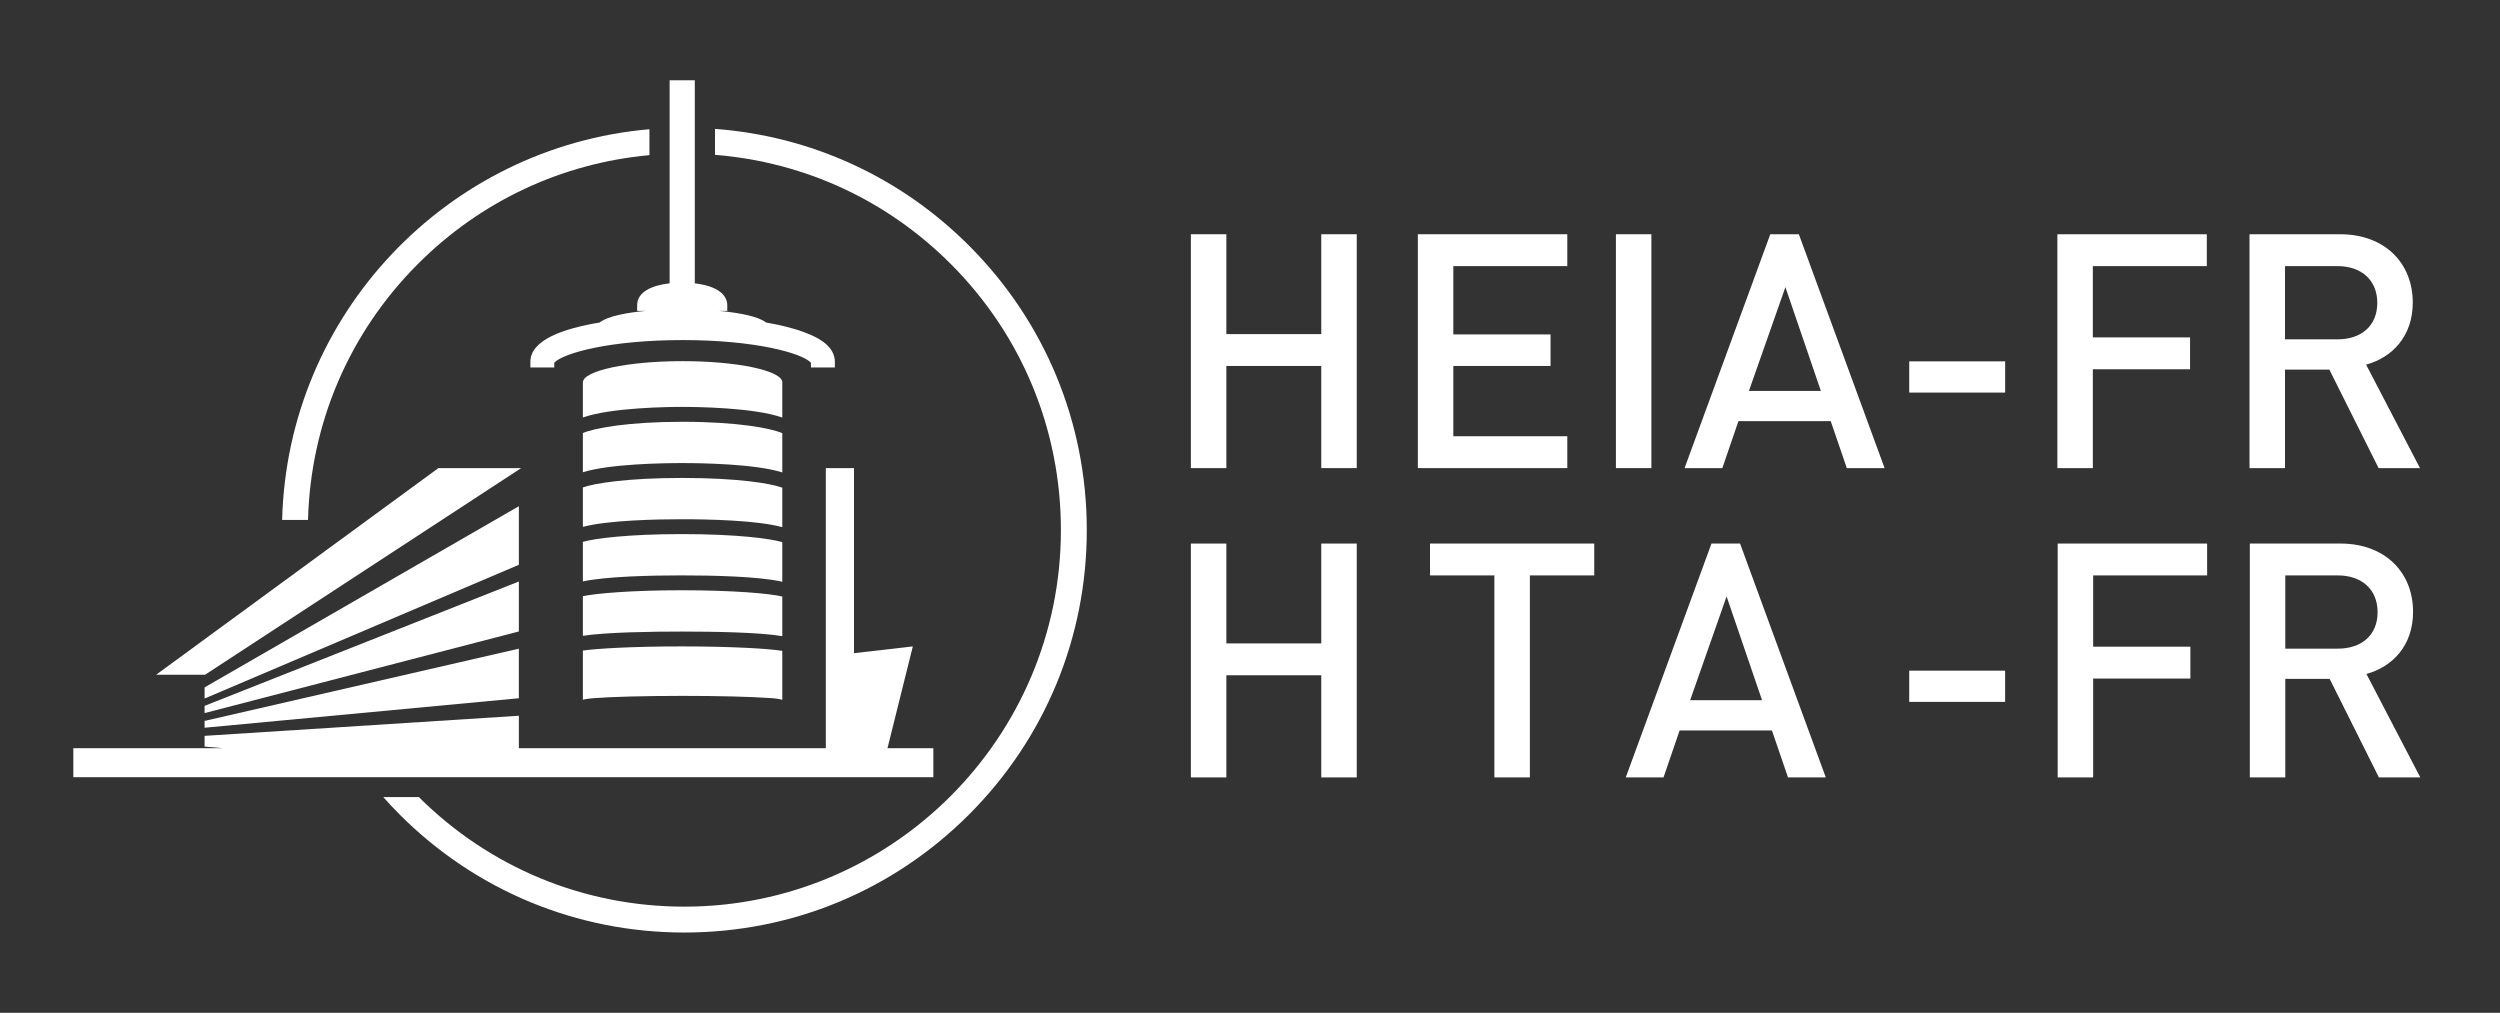
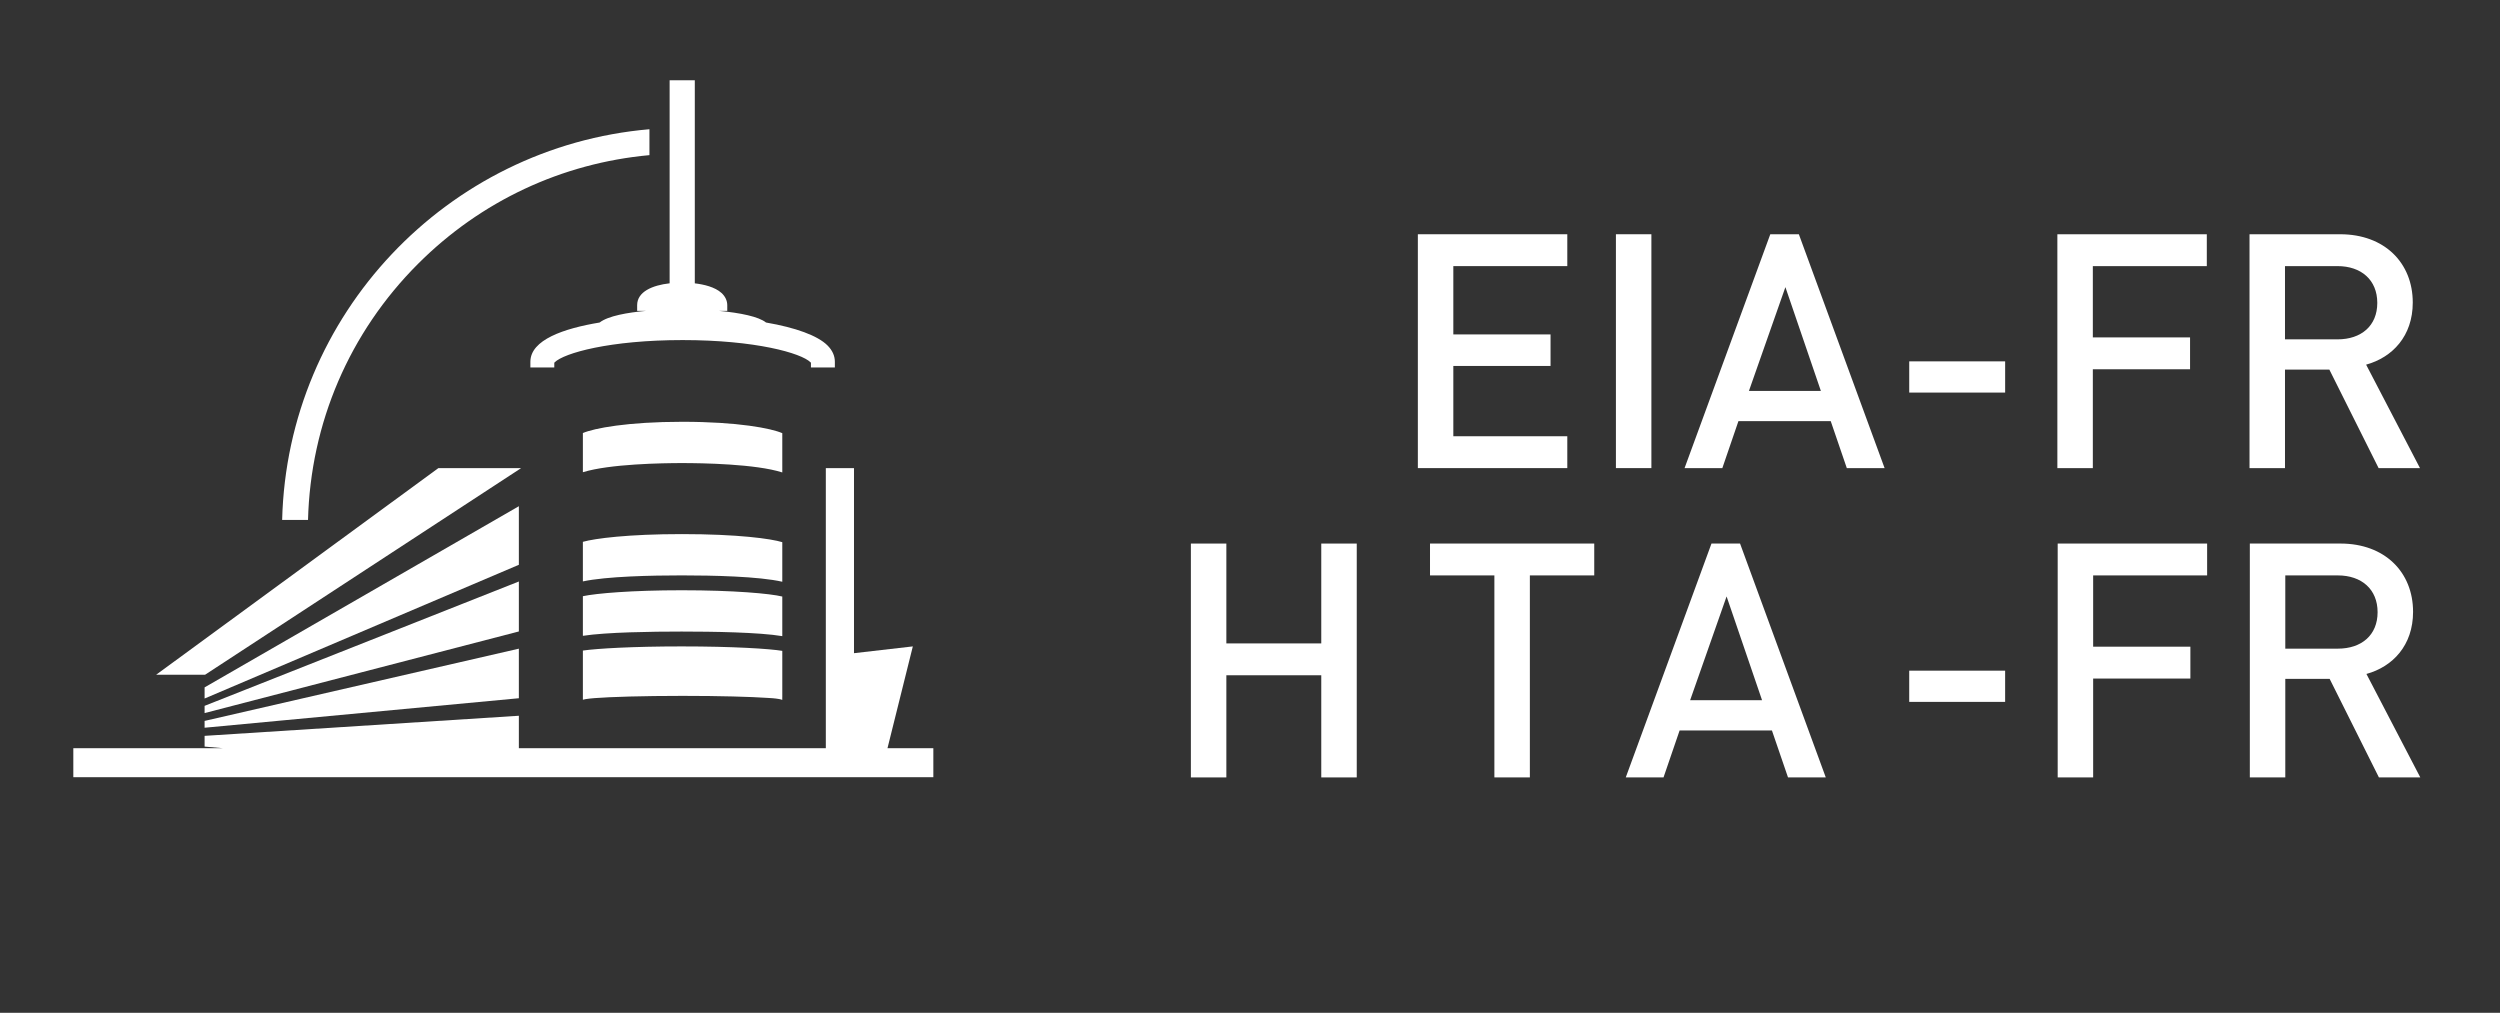
<svg xmlns="http://www.w3.org/2000/svg" xmlns:ns1="http://www.inkscape.org/namespaces/inkscape" xmlns:ns2="http://sodipodi.sourceforge.net/DTD/sodipodi-0.dtd" id="svg2" version="1.1" ns1:version="0.48.5 r10040" width="285.416" height="115.625" xml:space="preserve" ns2:docname="logo_heiafr_short_white.pdf">
  <rect width="100%" height="100%" fill="#333333" stroke="none" />
  <defs id="defs6">
    <clipPath clipPathUnits="userSpaceOnUse" id="clipPath36">
      <path d="m 0,92.5 228.333,0 0,-92.5 L 0,0 0,92.5 z" id="path38" />
    </clipPath>
  </defs>
  <ns2:namedview pagecolor="#ffffff" bordercolor="#666666" borderopacity="1" objecttolerance="10" gridtolerance="10" guidetolerance="10" ns1:pageopacity="0" ns1:pageshadow="2" ns1:window-width="640" ns1:window-height="480" id="namedview4" showgrid="false" ns1:zoom="1.7664168" ns1:cx="142.70813" ns1:cy="57.8125" ns1:window-x="0" ns1:window-y="0" ns1:window-maximized="0" ns1:current-layer="g10" />
  <g id="g10" ns1:groupmode="layer" ns1:label="logo_heiafr_short_white" transform="matrix(1.25,0,0,-1.25,0,115.625)">
    <g id="g12" transform="translate(120.676,49.746)">
-       <path d="m 0,0 0,9.33 -8.669,0 0,-9.33 -3.24,0 0,21.359 3.24,0 0,-9.12 8.669,0 0,9.12 3.24,0 L 3.24,0 0,0 z" style="fill:#ffffff;fill-opacity:1;fill-rule:nonzero;stroke:none" id="path14" />
-     </g>
+       </g>
    <g id="g16" transform="translate(129.497,49.746)">
      <path d="m 0,0 0,21.359 13.649,0 0,-2.91 -10.409,0 0,-6.239 8.879,0 0,-2.88 -8.879,0 0,-6.42 10.409,0 0,-2.91 L 0,0 z" style="fill:#ffffff;fill-opacity:1;fill-rule:nonzero;stroke:none" id="path18" />
    </g>
    <path d="m 147.587,71.106 3.24,0 0,-21.359 -3.24,0 0,21.359 z" style="fill:#ffffff;fill-opacity:1;fill-rule:nonzero;stroke:none" id="path20" />
    <g id="g22" transform="translate(163.066,66.275)">
      <path d="m 0,0 -3.33,-9.479 6.57,0 L 0,0 z m 5.609,-16.529 -1.469,4.29 -8.43,0 -1.47,-4.29 -3.45,0 7.83,21.359 2.609,0 7.831,-21.359 -3.451,0 z" style="fill:#ffffff;fill-opacity:1;fill-rule:nonzero;stroke:none" id="path24" />
    </g>
    <path d="m 174.376,59.496 8.76,0 0,-2.851 -8.76,0 0,2.851 z" style="fill:#ffffff;fill-opacity:1;fill-rule:nonzero;stroke:none" id="path26" />
    <g id="g28" transform="translate(191.145,68.195)">
      <path d="m 0,0 0,-6.51 8.88,0 0,-2.91 -8.88,0 0,-9.029 -3.239,0 0,21.359 13.649,0 L 10.41,0 0,0 z" style="fill:#ffffff;fill-opacity:1;fill-rule:nonzero;stroke:none" id="path30" />
    </g>
    <g id="g32">
      <g id="g34" clip-path="url(#clipPath36)">
        <g id="g40" transform="translate(213.495,68.195)">
          <path d="m 0,0 -4.8,0 0,-6.689 4.8,0 c 2.16,0 3.63,1.229 3.63,3.33 C 3.63,-1.26 2.16,0 0,0 m 3.75,-18.449 -4.5,9 -4.05,0 0,-9 -3.239,0 0,21.359 8.279,0 C 4.29,2.91 6.87,0.3 6.87,-3.33 6.87,-6.39 5.01,-8.34 2.61,-9 l 4.92,-9.449 -3.78,0 z" style="fill:#ffffff;fill-opacity:1;fill-rule:nonzero;stroke:none" id="path42" />
        </g>
        <g id="g44" transform="translate(120.676,21.496)">
          <path d="m 0,0 0,9.33 -8.669,0 0,-9.33 -3.24,0 0,21.359 3.24,0 0,-9.12 8.669,0 0,9.12 3.24,0 L 3.24,0 0,0 z" style="fill:#ffffff;fill-opacity:1;fill-rule:nonzero;stroke:none" id="path46" />
        </g>
        <g id="g48" transform="translate(139.727,39.946)">
          <path d="m 0,0 0,-18.449 -3.24,0 0,18.449 -5.88,0 0,2.91 15,0 L 5.88,0 0,0 z" style="fill:#ffffff;fill-opacity:1;fill-rule:nonzero;stroke:none" id="path50" />
        </g>
        <g id="g52" transform="translate(157.695,38.026)">
          <path d="m 0,0 -3.33,-9.479 6.57,0 L 0,0 z m 5.61,-16.529 -1.47,4.29 -8.43,0 -1.47,-4.29 -3.449,0 7.829,21.359 2.61,0 7.829,-21.359 -3.449,0 z" style="fill:#ffffff;fill-opacity:1;fill-rule:nonzero;stroke:none" id="path54" />
        </g>
        <path d="m 174.375,31.246 8.76,0 0,-2.851 -8.76,0 0,2.851 z" style="fill:#ffffff;fill-opacity:1;fill-rule:nonzero;stroke:none" id="path56" />
        <g id="g58" transform="translate(191.174,39.946)">
          <path d="m 0,0 0,-6.51 8.88,0 0,-2.91 -8.88,0 0,-9.029 -3.239,0 0,21.359 13.649,0 L 10.41,0 0,0 z" style="fill:#ffffff;fill-opacity:1;fill-rule:nonzero;stroke:none" id="path60" />
        </g>
        <g id="g62" transform="translate(213.523,39.946)">
          <path d="m 0,0 -4.8,0 0,-6.689 4.8,0 c 2.16,0 3.63,1.229 3.63,3.33 C 3.63,-1.26 2.16,0 0,0 m 3.75,-18.449 -4.499,9 -4.051,0 0,-9 -3.239,0 0,21.359 8.279,0 C 4.29,2.91 6.87,0.3 6.87,-3.33 6.87,-6.39 5.011,-8.34 2.61,-9 l 4.92,-9.449 -3.78,0 z" style="fill:#ffffff;fill-opacity:1;fill-rule:nonzero;stroke:none" id="path64" />
        </g>
        <g id="g66" transform="translate(59.315,78.33)">
          <path d="M 0,0 0,2.367 C -18.475,0.771 -33.078,-14.546 -33.545,-33.318 l 2.362,0 c 0.233,8.839 3.774,17.117 10.051,23.394 C -15.393,-4.185 -7.982,-0.729 0,0" style="fill:#ffffff;fill-opacity:1;fill-rule:nonzero;stroke:none" id="path68" />
        </g>
        <g id="g70" transform="translate(88.494,70.077)">
-           <path d="m 0,0 c -6.278,6.278 -14.429,9.994 -23.191,10.651 l 0,-2.37 c 8.13,-0.651 15.688,-4.121 21.519,-9.952 6.497,-6.496 10.074,-15.133 10.074,-24.32 0,-18.964 -15.429,-34.393 -34.393,-34.393 -9.157,0 -17.765,3.556 -24.254,10.011 l -3.244,0 c 0.486,-0.547 0.985,-1.087 1.507,-1.608 6.942,-6.943 16.173,-10.766 25.991,-10.766 9.818,0 19.048,3.823 25.991,10.766 6.942,6.942 10.765,16.173 10.765,25.99 C 10.765,-16.173 6.942,-6.943 0,0" style="fill:#ffffff;fill-opacity:1;fill-rule:nonzero;stroke:none" id="path72" />
-         </g>
+           </g>
        <g id="g74" transform="translate(85.127,24.162)">
          <path d="m 0,0 -4.071,0 2.315,9.3 -5.373,-0.619 0,16.903 -2.573,0 0,-25.584 -28.036,0 0,2.966 -28.703,-1.836 0,-0.981 1.71,-0.149 -13.581,0 -0.118,0 0,-0.117 0,-2.412 0,-0.117 0.118,0 78.312,0 0.118,0 0,0.117 0,2.412 L 0.118,0 0,0 z" style="fill:#ffffff;fill-opacity:1;fill-rule:evenodd;stroke:none" id="path76" />
        </g>
        <g id="g78" transform="translate(47.597,49.746)">
          <path d="m 0,0 -1.213,0 -6.345,0 -25.773,-18.869 4.469,0 L 0,0 z" style="fill:#ffffff;fill-opacity:1;fill-rule:evenodd;stroke:none" id="path80" />
        </g>
        <g id="g82" transform="translate(50.104,58.938)">
          <path d="m 0,0 0.521,0 0,0.431 c 0.009,0.011 0.018,0.022 0.033,0.037 0.844,0.844 5.029,2.034 11.687,2.034 6.658,0 10.843,-1.19 11.688,-2.034 0.015,-0.015 0.025,-0.026 0.033,-0.037 l 0,-0.431 0.52,0 1.144,0 0.52,0 0,0.52 c 0,0.543 -0.226,1.045 -0.673,1.492 C 24.57,2.914 22.564,3.64 19.859,4.106 19.194,4.643 17.507,4.99 15.564,5.169 l 0.235,0 0.52,0 0,0.519 c 0,0.411 -0.187,0.809 -0.529,1.118 -0.601,0.547 -1.614,0.779 -2.436,0.877 l 0,18.03 0,0.519 -0.52,0 -1.259,0 -0.52,0 0,-0.519 0,-18.026 C 9.474,7.506 8.089,6.917 8.089,5.688 l 0,-0.519 0.52,0 0.286,0 C 7.229,5.018 5.447,4.715 4.661,4.105 1.398,3.565 -1.663,2.525 -1.663,0.52 L -1.663,0 -1.144,0 0,0 z" style="fill:#ffffff;fill-opacity:1;fill-rule:evenodd;stroke:none" id="path84" />
        </g>
        <g id="g86" transform="translate(47.389,46.266)">
          <path d="m 0,0 -28.703,-16.547 0,-1.018 L 0,-5.35 0,0 z" style="fill:#ffffff;fill-opacity:1;fill-rule:evenodd;stroke:none" id="path88" />
        </g>
        <g id="g90" transform="translate(47.389,39.391)">
          <path d="m 0,0 -28.703,-11.358 0,-0.661 L 0,-4.564 0,0 z" style="fill:#ffffff;fill-opacity:1;fill-rule:evenodd;stroke:none" id="path92" />
        </g>
        <g id="g94" transform="translate(18.686,26.034)">
          <path d="m 0,0 28.703,2.694 0,4.527 L 0,0.623 0,0 z" style="fill:#ffffff;fill-opacity:1;fill-rule:nonzero;stroke:none" id="path96" />
        </g>
        <g id="g98" transform="translate(71.449,57.523)">
-           <path d="m 0,0 c 0.001,0.015 0.005,0.03 0.005,0.045 0,1.075 -4.078,1.947 -9.109,1.947 -5.03,0 -9.109,-0.872 -9.109,-1.947 l 0,-3.196 c 2.589,0.905 7.787,0.965 9.092,0.965 1.309,0 6.542,-0.06 9.121,-0.975 L 0,0 z" style="fill:#ffffff;fill-opacity:1;fill-rule:nonzero;stroke:none" id="path100" />
-         </g>
+           </g>
        <g id="g102" transform="translate(71.449,50.525)">
          <path d="m 0,0 0,2.412 c -0.992,0.439 -4.053,1.04 -9.121,1.04 -5.02,0 -8.071,-0.59 -9.092,-1.028 l 0,-2.424 0,-1.154 c 2.456,0.759 7.278,0.835 9.073,0.835 1.811,0 6.705,-0.077 9.14,-0.855 L 0,0 z" style="fill:#ffffff;fill-opacity:1;fill-rule:evenodd;stroke:none" id="path104" />
        </g>
        <g id="g106" transform="translate(71.449,46.873)">
-           <path d="m 0,0 0,1.085 c -0.991,0.379 -4.032,0.89 -9.14,0.89 -5,0 -8.018,-0.489 -9.073,-0.866 l 0,-1.109 0,-2.494 c 2.325,0.614 6.803,0.697 9.054,0.697 2.285,0 6.866,-0.085 9.159,-0.725 L 0,0 z" style="fill:#ffffff;fill-opacity:1;fill-rule:evenodd;stroke:none" id="path108" />
-         </g>
+           </g>
        <g id="g110" transform="translate(71.449,39.831)">
          <path d="m 0,0 0,3.151 c -1.009,0.314 -4.072,0.737 -9.159,0.737 -4.924,0 -7.949,-0.396 -9.054,-0.706 l 0,-3.182 0,-0.433 c 2.177,0.464 6.304,0.55 9.036,0.55 2.789,0 7.042,-0.089 9.177,-0.581 L 0,0 z" style="fill:#ffffff;fill-opacity:1;fill-rule:evenodd;stroke:none" id="path112" />
        </g>
        <g id="g114" transform="translate(71.449,36.179)">
          <path d="m 0,0 0,1.838 c -1.115,0.271 -4.434,0.573 -9.177,0.573 -4.561,0 -7.801,-0.28 -9.036,-0.542 l 0,-0.275 0,-1.594 0,-1.75 c 2.151,0.33 6.299,0.389 9.016,0.389 2.797,0 7.107,-0.063 9.197,-0.419 L 0,0 z" style="fill:#ffffff;fill-opacity:1;fill-rule:nonzero;stroke:none" id="path116" />
        </g>
        <g id="g118" transform="translate(62.345,28.944)">
          <path d="M 0,0 C 3.42,0 6.217,-0.081 7.749,-0.185 7.918,-0.192 8.445,-0.22 8.817,-0.29 8.873,-0.3 8.918,-0.309 8.951,-0.319 9.01,-0.334 9.061,-0.35 9.102,-0.368 l 0,0.24 0.002,0 0,3.711 0,0.527 c -1.157,0.193 -4.47,0.407 -9.197,0.407 -4.493,0 -7.714,-0.194 -9.016,-0.379 l 0,-0.555 0,-3.832 0,-0.104 c 0.069,0.022 0.162,0.041 0.264,0.058 0.092,0.017 0.219,0.034 0.376,0.05 0.233,0.027 0.429,0.04 0.429,0.04 l 0,0 C -6.59,-0.092 -3.649,0 0,0" style="fill:#ffffff;fill-opacity:1;fill-rule:nonzero;stroke:none" id="path120" />
        </g>
      </g>
    </g>
  </g>
</svg>